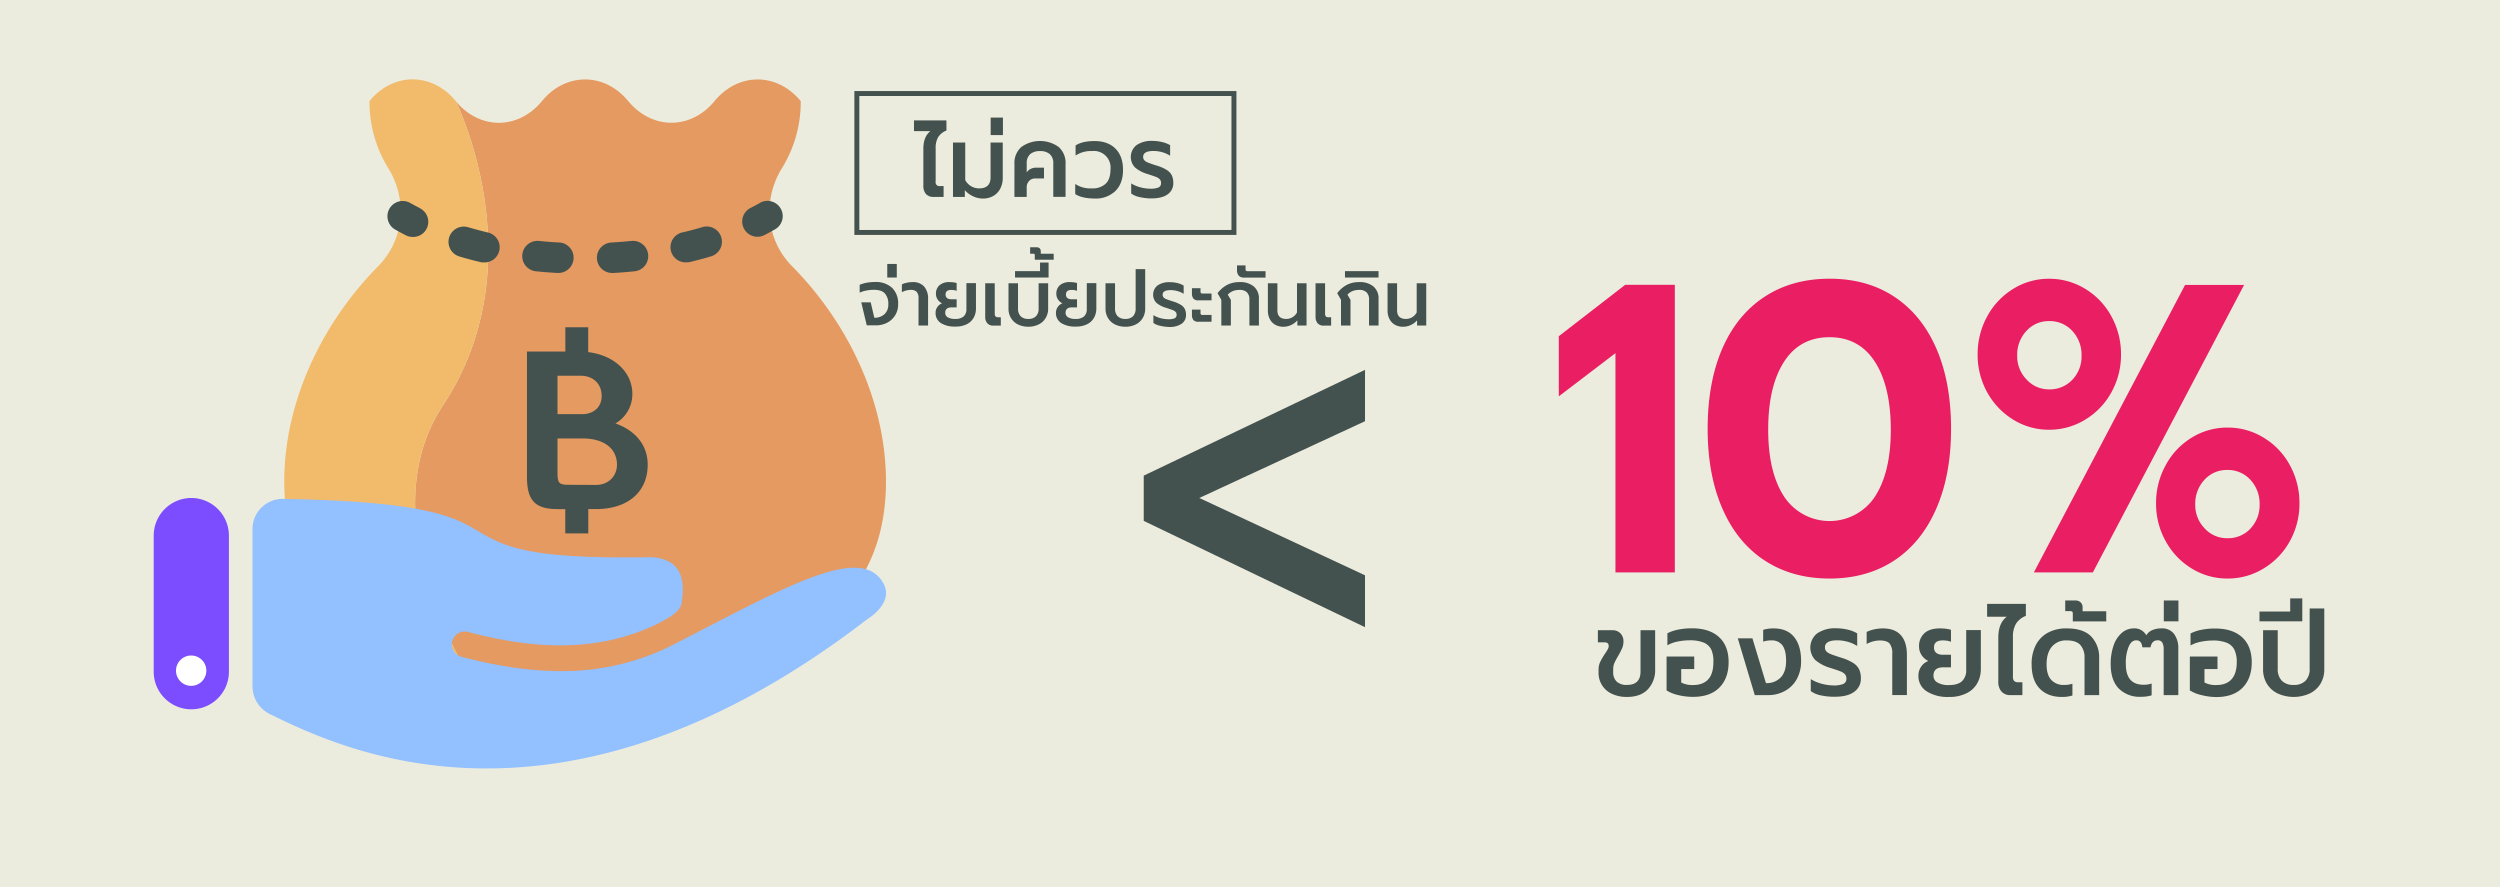
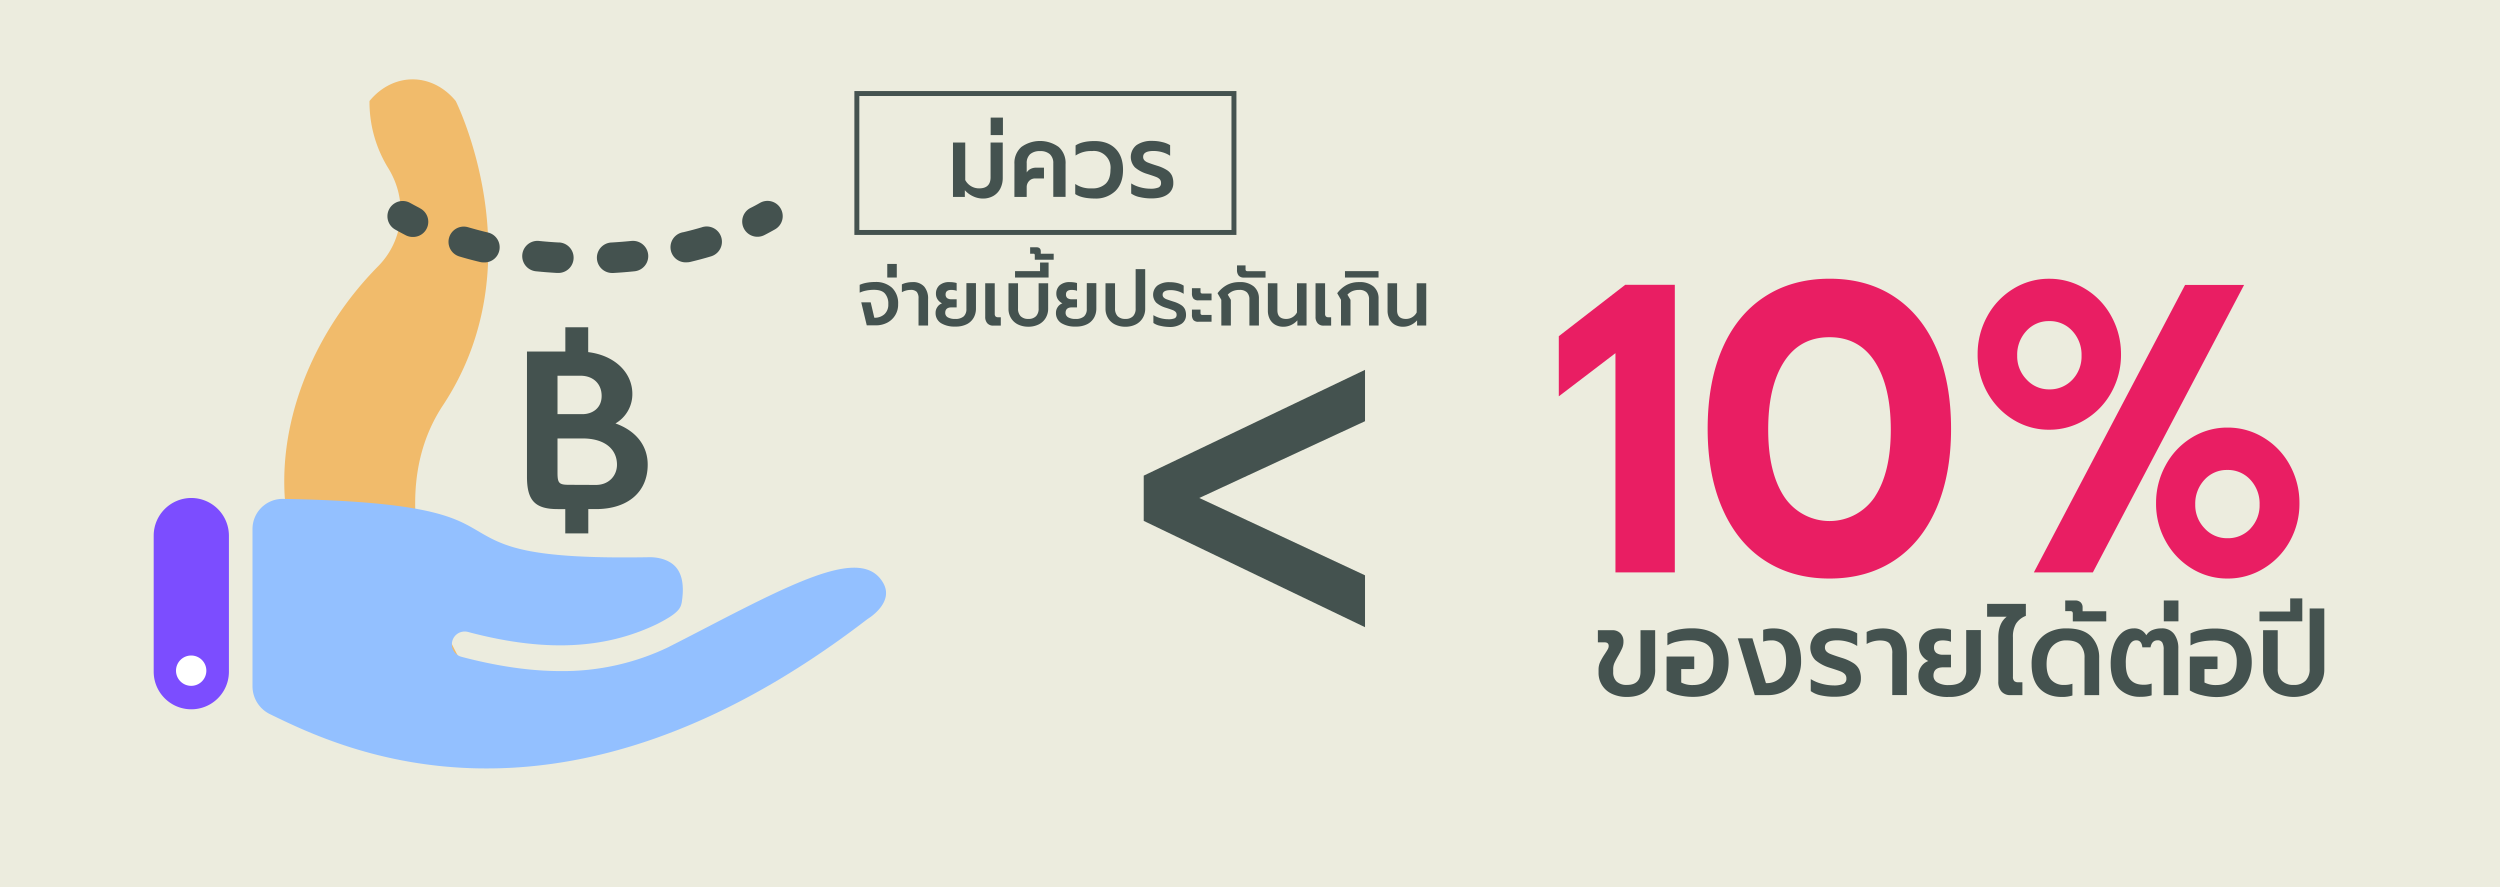
<svg xmlns="http://www.w3.org/2000/svg" viewBox="0 0 989 351">
  <defs>
    <style>.cls-1{fill:#ececde;}.cls-2{fill:#44524f;}.cls-3{fill:#e91e63;}.cls-4{fill:none;stroke:#44524f;stroke-miterlimit:10;stroke-width:1.96px;}.cls-5{fill:#e49a61;}.cls-6{fill:#f1bb6b;}.cls-7{fill:#7c4dff;}.cls-8{fill:#93c0ff;}.cls-9{fill:#fff;}</style>
  </defs>
  <title>S13-4</title>
  <g id="Layer_2" data-name="Layer 2">
    <g id="Layer_1-2" data-name="Layer 1">
      <rect class="cls-1" width="989" height="351" />
      <path class="cls-2" d="M637.68,274.48a9,9,0,0,1-5.29-8.37v-1.2a7.12,7.12,0,0,1,.66-3.08,26,26,0,0,1,1.85-3.16q.76-1.16,1.14-1.83a2.75,2.75,0,0,0,.36-1.29q0-1.44-1.68-1.44h-2.6v-4.8h5.65a4.34,4.34,0,0,1,3.26,1.22,4.46,4.46,0,0,1,1.21,3.29,6.52,6.52,0,0,1-.53,2.64,30.38,30.38,0,0,1-1.52,2.93c-.67,1.15-1.17,2.1-1.51,2.85a6,6,0,0,0-.5,2.43v1.2a5,5,0,0,0,1.37,3.76,5.69,5.69,0,0,0,4.1,1.32q5.34,0,5.34-5.32V249.31h5.79v15.31a11.17,11.17,0,0,1-2.9,8.09q-2.89,3-8.23,3A13.6,13.6,0,0,1,637.68,274.48Z" />
      <path class="cls-2" d="M664,275a14.87,14.87,0,0,1-4.7-1.87V259.72h10.94v4.95h-5.15V270a9.42,9.42,0,0,0,4.65,1c2.68,0,4.7-.76,6.07-2.3s2-3.77,2-6.72A11.37,11.37,0,0,0,677,257a5.82,5.82,0,0,0-3-2.78,14.45,14.45,0,0,0-5.66-.91,23.31,23.31,0,0,0-4.72.5,13.09,13.09,0,0,0-4,1.47v-4.76a16.28,16.28,0,0,1,4.36-1.46,27,27,0,0,1,5.36-.5q6.93,0,10.71,3.48t3.79,9.86q0,6.39-3.63,10.08t-10.42,3.7A24.62,24.62,0,0,1,664,275Z" />
      <path class="cls-2" d="M687.47,252.52h5.79l5.34,17.71a7.57,7.57,0,0,0,5.9-2.28q2.09-2.26,2.08-6.5,0-4.08-1.41-6.1a5.15,5.15,0,0,0-4.52-2,10,10,0,0,0-3.14.48v-4.66a13.54,13.54,0,0,1,4.14-.57q5.34,0,8.1,3.4t2.76,9.46a14.48,14.48,0,0,1-1.76,7.3A11.73,11.73,0,0,1,706,273.4a13.63,13.63,0,0,1-6.56,1.59h-5.25Z" />
      <path class="cls-2" d="M720.51,275.13a10.34,10.34,0,0,1-4.17-1.73v-4.75a15.7,15.7,0,0,0,4.44,1.87,18.14,18.14,0,0,0,4.5.63,9.89,9.89,0,0,0,3.94-.58,2.17,2.17,0,0,0,1.21-2.16,2.36,2.36,0,0,0-.64-1.75,5,5,0,0,0-1.73-1.08c-.73-.29-2.1-.75-4.11-1.39a16,16,0,0,1-5.86-3.12,7.17,7.17,0,0,1,.8-10.52,12.45,12.45,0,0,1,7.39-2,19.74,19.74,0,0,1,4.72.55,12.7,12.7,0,0,1,3.71,1.46v5a13.3,13.3,0,0,0-3.62-1.63,15.25,15.25,0,0,0-4.26-.62c-3.26,0-4.88.93-4.88,2.78a2.24,2.24,0,0,0,.59,1.63,4.53,4.53,0,0,0,1.6,1c.66.27,1.68.63,3.05,1.08l1.51.48a18.32,18.32,0,0,1,4.53,2.06,6.33,6.33,0,0,1,2.28,2.54,8.54,8.54,0,0,1,.66,3.56,6.22,6.22,0,0,1-2.6,5.2q-2.6,2-7.79,2A25.16,25.16,0,0,1,720.51,275.13Z" />
      <path class="cls-2" d="M748.58,258.57a6,6,0,0,0-1.07-4c-.72-.8-2-1.2-3.86-1.2a11.12,11.12,0,0,0-5.2,1.39V250a12.16,12.16,0,0,1,2.9-1,16.06,16.06,0,0,1,3.53-.4c3.13,0,5.5.89,7.09,2.68s2.4,4.36,2.4,7.68v16h-5.79Z" />
      <path class="cls-2" d="M762.21,273.5a7.08,7.08,0,0,1-3.28-6.24,6.08,6.08,0,0,1,1.09-3.55,5.68,5.68,0,0,1,2.83-2.21,6.8,6.8,0,0,1-2.67-2.35,6.13,6.13,0,0,1-1-3.46,6.7,6.7,0,0,1,2.09-5.16c1.4-1.3,3.47-1.94,6.2-1.94a17.88,17.88,0,0,1,2.47.16,11,11,0,0,1,1.87.41v4.75a5.74,5.74,0,0,0-1.53-.43,11.85,11.85,0,0,0-1.67-.14q-3.51,0-3.51,2.73a2.7,2.7,0,0,0,.87,2.21,4.33,4.33,0,0,0,2.78.72h3.06V264h-3.06q-3.87,0-3.87,3.31a3,3,0,0,0,1.61,2.71,8.54,8.54,0,0,0,4.45,1q3.55,0,5.22-1.53a5.85,5.85,0,0,0,1.67-4.51V249.26h5.79v15.55a11.34,11.34,0,0,1-1.26,5.21,9.77,9.77,0,0,1-4.1,4.08,14.81,14.81,0,0,1-7.32,1.61A15.38,15.38,0,0,1,762.21,273.5Z" />
      <path class="cls-2" d="M791.78,273.57a5.79,5.79,0,0,1-1.25-4V252.28q0-5.76,3.33-8.3H786.1v-5.09h15.33v4.75a8.14,8.14,0,0,0-3.9,3.1,10.14,10.14,0,0,0-1.21,5.4v15.55a2.38,2.38,0,0,0,.5,1.73,2.33,2.33,0,0,0,1.64.48h1.6V275h-4.65A4.62,4.62,0,0,1,791.78,273.57Z" />
      <path class="cls-2" d="M806.92,272.42q-3.21-3.29-3.21-9.63a16.21,16.21,0,0,1,1.66-7.6,11.55,11.55,0,0,1,4.79-4.9,15.1,15.1,0,0,1,7.36-1.7q6.71,0,9.81,3.26a11.87,11.87,0,0,1,3.1,8.5V275h-5.79V260.3a7.33,7.33,0,0,0-1.67-5.16c-1.11-1.2-2.92-1.8-5.45-1.8a7.21,7.21,0,0,0-5.77,2.47q-2.12,2.47-2.12,7c0,2.76.61,4.8,1.83,6.15a6.7,6.7,0,0,0,5.24,2,10,10,0,0,0,3.15-.48v4.66a13.63,13.63,0,0,1-4.15.58Q810.14,275.71,806.92,272.42Z" />
      <path class="cls-2" d="M820,242.78a1.22,1.22,0,0,0-.2-.77,1,1,0,0,0-.76-.24H817v-4.22h3.87a3,3,0,0,1,2.28.79,2.74,2.74,0,0,1,.73,1.94v1.54h9.35v4H820Z" />
      <path class="cls-2" d="M838.22,272.42q-3.22-3.29-3.23-9.63a21.73,21.73,0,0,1,1.18-7.53,11.37,11.37,0,0,1,3.29-4.95,7.17,7.17,0,0,1,4.69-1.72,5.27,5.27,0,0,1,4.93,2.73,5,5,0,0,1,2.46-2.09,9.25,9.25,0,0,1,3.51-.64,5.87,5.87,0,0,1,5,2.18,9.27,9.27,0,0,1,1.69,5.83V275h-5.79V257a5.54,5.54,0,0,0-.55-2.8,2,2,0,0,0-1.87-.89c-1.52,0-2.45.93-2.78,2.78h-3.24c-.18-1.85-1-2.78-2.37-2.78s-2.26.81-3,2.42a16.71,16.71,0,0,0-1.16,7q0,8.16,7.06,8.16a10,10,0,0,0,3.15-.48v4.66a13.63,13.63,0,0,1-4.15.58A11.75,11.75,0,0,1,838.22,272.42Z" />
      <path class="cls-2" d="M856,237.55h5.79v8.25H856Z" />
      <path class="cls-2" d="M871,275a14.87,14.87,0,0,1-4.7-1.87V259.72h10.94v4.95h-5.15V270a9.42,9.42,0,0,0,4.65,1c2.68,0,4.7-.76,6.07-2.3s2.05-3.77,2.05-6.72a11.37,11.37,0,0,0-.91-4.9,5.82,5.82,0,0,0-3-2.78,14.45,14.45,0,0,0-5.66-.91,23.31,23.31,0,0,0-4.72.5,13.09,13.09,0,0,0-4,1.47v-4.76a16.28,16.28,0,0,1,4.36-1.46,27,27,0,0,1,5.35-.5q6.94,0,10.72,3.48t3.79,9.86q0,6.39-3.63,10.08t-10.42,3.7A24.62,24.62,0,0,1,871,275Z" />
      <path class="cls-2" d="M901,274.31a10,10,0,0,1-4.24-3.86,10.75,10.75,0,0,1-1.49-5.64v-15.5h5.8v15.26a6.56,6.56,0,0,0,1.59,4.7,6.26,6.26,0,0,0,4.74,1.68,6.18,6.18,0,0,0,4.7-1.68,6.52,6.52,0,0,0,1.6-4.7V240.71h5.79v24.1a10.84,10.84,0,0,1-1.48,5.64,10.13,10.13,0,0,1-4.22,3.86,15.31,15.31,0,0,1-12.79,0Z" />
      <path class="cls-2" d="M893.85,241.91H906v-5.18h4.79v9.07H893.85Z" />
      <path class="cls-3" d="M639.07,139.71l-22.41,17.08V133l26.27-20.33h19.63V226.43H639.07Z" />
      <path class="cls-3" d="M698.19,221.79q-10.89-7.08-16.77-20.5t-5.87-31.64q0-18.39,5.79-31.73t16.7-20.5q10.89-7.15,25.73-7.16t25.66,7.16q10.82,7.17,16.61,20.5t5.8,31.73q0,18.22-5.88,31.64t-16.69,20.5q-10.82,7.08-25.5,7.08T698.19,221.79Zm43.51-25.3Q748,186.89,748,170q0-17.08-6.26-26.84t-18-9.76q-11.74,0-18,9.76T699.5,170q0,16.92,6.34,26.52a21.54,21.54,0,0,0,35.86,0Z" />
      <path class="cls-3" d="M796.41,166a29,29,0,0,1-10.28-10.82,30.44,30.44,0,0,1-3.78-15,30.88,30.88,0,0,1,3.78-15,28.76,28.76,0,0,1,10.28-10.9,26.65,26.65,0,0,1,14.22-4,27.05,27.05,0,0,1,14.3,4,28.48,28.48,0,0,1,10.35,10.9,30.78,30.78,0,0,1,3.79,15,30.34,30.34,0,0,1-3.79,15A28.69,28.69,0,0,1,824.93,166a27,27,0,0,1-14.3,4A26.64,26.64,0,0,1,796.41,166Zm23.42-15.78a13.29,13.29,0,0,0,3.63-9.52,13.77,13.77,0,0,0-3.63-9.76,12,12,0,0,0-9.2-3.91,11.81,11.81,0,0,0-9,3.91,13.77,13.77,0,0,0-3.63,9.76,13.15,13.15,0,0,0,3.71,9.43,11.89,11.89,0,0,0,9,3.91A12.15,12.15,0,0,0,819.83,150.21Zm44.59-37.5h23.34L827.94,226.43H804.6ZM867,224.88a28.8,28.8,0,0,1-10.27-10.82,30.27,30.27,0,0,1-3.79-15,30.75,30.75,0,0,1,3.79-15A28.66,28.66,0,0,1,867,173.15a26.65,26.65,0,0,1,14.22-4,27,27,0,0,1,14.3,4,28.51,28.51,0,0,1,10.36,10.9,30.85,30.85,0,0,1,3.78,15,30.37,30.37,0,0,1-3.78,15,28.65,28.65,0,0,1-10.36,10.82,27,27,0,0,1-14.3,4A26.65,26.65,0,0,1,867,224.88Zm23.27-15.78a13.29,13.29,0,0,0,3.63-9.52,13.8,13.8,0,0,0-3.63-9.76,12,12,0,0,0-9.2-3.9,11.84,11.84,0,0,0-9,3.9,13.8,13.8,0,0,0-3.63,9.76,13.18,13.18,0,0,0,3.71,9.44,11.91,11.91,0,0,0,9,3.9A12.15,12.15,0,0,0,890.31,209.1Z" />
      <path class="cls-2" d="M452.46,206.07V188.16L540,146.31v20.32L474.44,197,540,227.6v20.52Z" />
      <path class="cls-2" d="M340.71,119.6h3.74l1.43,6.1a5.73,5.73,0,0,0,4-1.39,5.09,5.09,0,0,0,1.53-4,6,6,0,0,0-1.34-4.2c-.89-1-2.36-1.46-4.42-1.46a15.9,15.9,0,0,0-3,.31,10.42,10.42,0,0,0-2.56.82v-3.1a12.12,12.12,0,0,1,2.77-.83,18.73,18.73,0,0,1,3.29-.29,9.43,9.43,0,0,1,6.73,2.28,8.44,8.44,0,0,1,2.42,6.47,8,8,0,0,1-4.42,7.4,9.73,9.73,0,0,1-4.49,1h-3.5Z" />
      <path class="cls-2" d="M351,104.4h3.77v5.38H351Z" />
      <path class="cls-2" d="M363.37,118.1a3.93,3.93,0,0,0-.7-2.63,3.26,3.26,0,0,0-2.51-.78,7.18,7.18,0,0,0-3.38.91v-3.1a7.86,7.86,0,0,1,1.88-.64,10.91,10.91,0,0,1,2.31-.26,5.86,5.86,0,0,1,4.62,1.75,7.25,7.25,0,0,1,1.56,5v10.44h-3.78Z" />
      <path class="cls-2" d="M372.25,127.83a4.63,4.63,0,0,1-2.13-4.07,3.92,3.92,0,0,1,.71-2.31,3.71,3.71,0,0,1,1.84-1.44,4.58,4.58,0,0,1-1.74-1.53,4,4,0,0,1-.67-2.26,4.39,4.39,0,0,1,1.37-3.36,5.77,5.77,0,0,1,4-1.26,10.53,10.53,0,0,1,1.61.11,6.66,6.66,0,0,1,1.21.26v3.1a3.25,3.25,0,0,0-1-.28,6.48,6.48,0,0,0-1.09-.1c-1.52,0-2.28.6-2.28,1.78a1.75,1.75,0,0,0,.56,1.44,2.78,2.78,0,0,0,1.81.47h2v3.22h-2q-2.52,0-2.52,2.16a2,2,0,0,0,1,1.77,5.57,5.57,0,0,0,2.9.64,4.93,4.93,0,0,0,3.4-1,3.82,3.82,0,0,0,1.08-2.94V112h3.78v10.14a7.34,7.34,0,0,1-.82,3.39,6.45,6.45,0,0,1-2.67,2.66,9.63,9.63,0,0,1-4.77,1A10.1,10.1,0,0,1,372.25,127.83Z" />
      <path class="cls-2" d="M390.57,127.87a3.72,3.72,0,0,1-.82-2.58V112.07h3.77v12a1.54,1.54,0,0,0,.33,1.13,1.52,1.52,0,0,0,1.07.31h1v3.31h-3A3,3,0,0,1,390.57,127.87Z" />
      <path class="cls-2" d="M402.72,128.36a6.62,6.62,0,0,1-2.76-2.52,6.94,6.94,0,0,1-1-3.67v-10.1h3.77V122a4.28,4.28,0,0,0,1,3.06,4.09,4.09,0,0,0,3.09,1.1,4,4,0,0,0,3.06-1.1,4.24,4.24,0,0,0,1-3.06v-9.94h3.77v10.1a7,7,0,0,1-1,3.67,6.66,6.66,0,0,1-2.75,2.52,9.11,9.11,0,0,1-4.16.9A9.21,9.21,0,0,1,402.72,128.36Z" />
      <path class="cls-2" d="M401.55,107.25h9.89v-3.38h3.38v5.91H401.55Z" />
      <path class="cls-2" d="M409.36,101a.78.78,0,0,0-.12-.49.64.64,0,0,0-.48-.14h-1.24V97.81h2.4c1.21,0,1.81.55,1.81,1.65v.91h5.11v2.38h-7.48Z" />
      <path class="cls-2" d="M419.87,127.83a4.63,4.63,0,0,1-2.13-4.07,3.92,3.92,0,0,1,.71-2.31,3.71,3.71,0,0,1,1.84-1.44,4.58,4.58,0,0,1-1.74-1.53,4,4,0,0,1-.67-2.26,4.39,4.39,0,0,1,1.37-3.36,5.77,5.77,0,0,1,4-1.26,10.53,10.53,0,0,1,1.61.11,6.66,6.66,0,0,1,1.21.26v3.1a3.25,3.25,0,0,0-1-.28,6.48,6.48,0,0,0-1.09-.1c-1.52,0-2.28.6-2.28,1.78a1.75,1.75,0,0,0,.56,1.44,2.78,2.78,0,0,0,1.81.47h2v3.22h-2q-2.52,0-2.52,2.16a2,2,0,0,0,1,1.77,5.54,5.54,0,0,0,2.9.64,4.93,4.93,0,0,0,3.4-1,3.82,3.82,0,0,0,1.08-2.94V112h3.78v10.14a7.47,7.47,0,0,1-.82,3.39,6.45,6.45,0,0,1-2.67,2.66,9.63,9.63,0,0,1-4.77,1A10.1,10.1,0,0,1,419.87,127.83Z" />
      <path class="cls-2" d="M441.1,128.36a6.62,6.62,0,0,1-2.76-2.52,6.94,6.94,0,0,1-1-3.67v-10.1h3.77V122a4.28,4.28,0,0,0,1,3.06,4.09,4.09,0,0,0,3.09,1.1,4,4,0,0,0,3.06-1.1,4.24,4.24,0,0,0,1-3.06V106.47h3.78v15.7a7,7,0,0,1-1,3.67,6.66,6.66,0,0,1-2.75,2.52,9.11,9.11,0,0,1-4.16.9A9.21,9.21,0,0,1,441.1,128.36Z" />
      <path class="cls-2" d="M459,128.89a6.86,6.86,0,0,1-2.72-1.13v-3.09a10.41,10.41,0,0,0,2.9,1.22,11.93,11.93,0,0,0,2.93.4,6.44,6.44,0,0,0,2.57-.37,1.42,1.42,0,0,0,.78-1.41,1.53,1.53,0,0,0-.41-1.14,3.21,3.21,0,0,0-1.13-.7c-.48-.19-1.37-.49-2.67-.91a10.19,10.19,0,0,1-3.82-2,4.66,4.66,0,0,1,.52-6.85,8,8,0,0,1,4.81-1.28,12.93,12.93,0,0,1,3.08.36,8.25,8.25,0,0,1,2.42,1v3.25a8.56,8.56,0,0,0-2.36-1.06,9.9,9.9,0,0,0-2.78-.41c-2.12,0-3.18.61-3.18,1.82a1.51,1.51,0,0,0,.38,1.06,3.06,3.06,0,0,0,1,.67c.44.18,1.1.41,2,.7l1,.32a11.76,11.76,0,0,1,2.95,1.34,4.16,4.16,0,0,1,1.49,1.66,5.64,5.64,0,0,1,.43,2.31,4.09,4.09,0,0,1-1.7,3.4,8.32,8.32,0,0,1-5.08,1.29A16.28,16.28,0,0,1,459,128.89Z" />
      <path class="cls-2" d="M472.11,118.13a3.3,3.3,0,0,1-.58-2.13v-2h3.39v1.29a.87.87,0,0,0,.19.65.93.93,0,0,0,.67.19h3.51v2.69h-5.17A2.52,2.52,0,0,1,472.11,118.13Zm0,8.48a3.3,3.3,0,0,1-.58-2.13v-2h3.39v1.28a.91.91,0,0,0,.19.66,1,1,0,0,0,.67.18h3.51v2.69h-5.17A2.55,2.55,0,0,1,472.11,126.61Z" />
      <path class="cls-2" d="M483.15,118.6l-1.49-2.6a11.5,11.5,0,0,1,3.76-3.28,10.38,10.38,0,0,1,4.92-1.12,8.32,8.32,0,0,1,5.69,1.75,6.14,6.14,0,0,1,2,4.84v10.6h-3.77V118.51a3.83,3.83,0,0,0-1-2.88,4,4,0,0,0-2.91-.94,7,7,0,0,0-2.57.44,5.8,5.8,0,0,0-2.07,1.44l1.22,2.06v10.16h-3.77Z" />
      <path class="cls-2" d="M490,109a3.38,3.38,0,0,1-.64-2.25V105h3.38v1.44a.94.94,0,0,0,.18.67,1,1,0,0,0,.66.17h7.07v2.53H492A2.51,2.51,0,0,1,490,109Z" />
      <path class="cls-2" d="M504.42,128.44a5.53,5.53,0,0,1-2.13-2.29,7.19,7.19,0,0,1-.72-3.23V112.07h3.77v10.66q0,3.43,3.47,3.44a4.77,4.77,0,0,0,4.28-2.57V112.07h3.78v16.72h-3.63v-2.06a7.41,7.41,0,0,1-2.57,1.89,7.06,7.06,0,0,1-2.92.64A6.42,6.42,0,0,1,504.42,128.44Z" />
      <path class="cls-2" d="M521.25,127.87a3.72,3.72,0,0,1-.82-2.58V112.07h3.77v12a1.54,1.54,0,0,0,.33,1.13,1.5,1.5,0,0,0,1.07.31h1v3.31h-3A3,3,0,0,1,521.25,127.87Z" />
      <path class="cls-2" d="M530.5,118.6,529,116a11.47,11.47,0,0,1,3.75-3.28,10.38,10.38,0,0,1,4.92-1.12,8.3,8.3,0,0,1,5.69,1.75,6.11,6.11,0,0,1,2,4.84v10.6h-3.77V118.51a3.83,3.83,0,0,0-1-2.88,4,4,0,0,0-2.91-.94,7,7,0,0,0-2.57.44,5.69,5.69,0,0,0-2.06,1.44l1.21,2.06v10.16H530.5Z" />
      <path class="cls-2" d="M532.07,107.25h13.28v2.53H532.07Z" />
      <path class="cls-2" d="M551.77,128.44a5.45,5.45,0,0,1-2.12-2.29,7.07,7.07,0,0,1-.73-3.23V112.07h3.77v10.66q0,3.43,3.48,3.44a4.76,4.76,0,0,0,4.27-2.57V112.07h3.78v16.72h-3.63v-2.06a7.41,7.41,0,0,1-2.57,1.89,7.06,7.06,0,0,1-2.92.64A6.42,6.42,0,0,1,551.77,128.44Z" />
-       <path class="cls-2" d="M366.28,76.72a4.84,4.84,0,0,1-1-3.32V58.87q0-4.83,2.79-7h-6.5V47.64h12.84v4a6.84,6.84,0,0,0-3.26,2.59,8.54,8.54,0,0,0-1,4.53v13a1.53,1.53,0,0,0,1.8,1.85h1.34V77.9h-3.9A3.84,3.84,0,0,1,366.28,76.72Z" />
      <path class="cls-2" d="M385,77.68a9.81,9.81,0,0,1-3.31-2.43V77.9H377V56.38h4.85V71.22a6.15,6.15,0,0,0,5.51,3.3q4.52,0,4.51-4.42V56.38h4.82v14a9.19,9.19,0,0,1-.94,4.16,7,7,0,0,1-2.73,2.94,8.26,8.26,0,0,1-4.28,1.07A9.2,9.2,0,0,1,385,77.68Z" />
      <path class="cls-2" d="M391.91,46.52h4.85v6.92h-4.85Z" />
      <path class="cls-2" d="M401.31,64.87a8.39,8.39,0,0,1,2.74-6.72,12.65,12.65,0,0,1,14.77,0,8.45,8.45,0,0,1,2.72,6.72v13h-4.86V64.66A4.71,4.71,0,0,0,415.32,61a5.56,5.56,0,0,0-3.88-1.22,5.76,5.76,0,0,0-3.9,1.2,4.7,4.7,0,0,0-1.37,3.7v3.55a3.62,3.62,0,0,1,1.47-1.37,4.73,4.73,0,0,1,2.27-.53H413v4.27h-3.44a3.19,3.19,0,0,0-2.45,1,3.52,3.52,0,0,0-.95,2.47V77.9h-4.86Z" />
      <path class="cls-2" d="M425.36,76.78v-4A10.84,10.84,0,0,0,432,74.52a7.47,7.47,0,0,0,5.39-1.83q1.9-1.83,1.91-5.53a6.59,6.59,0,0,0-7.3-7.4,11,11,0,0,0-6.5,1.77v-4q2.64-1.72,7.49-1.73,5.28,0,8.28,3t3,8.39q0,5.36-3,8.35a11.19,11.19,0,0,1-8.26,3C429.63,78.51,427.09,77.93,425.36,76.78Z" />
      <path class="cls-2" d="M451,78a8.81,8.81,0,0,1-3.5-1.44v-4a13.21,13.21,0,0,0,3.73,1.57,15.2,15.2,0,0,0,3.77.52,8.26,8.26,0,0,0,3.3-.48,1.8,1.8,0,0,0,1-1.81,2,2,0,0,0-.53-1.47,4.18,4.18,0,0,0-1.45-.9c-.61-.24-1.76-.63-3.44-1.17a13.15,13.15,0,0,1-4.92-2.62,6,6,0,0,1,.67-8.81,10.43,10.43,0,0,1,6.2-1.65,16.5,16.5,0,0,1,3.95.47,10.52,10.52,0,0,1,3.12,1.22v4.19a10.93,10.93,0,0,0-3-1.37,12.59,12.59,0,0,0-3.57-.52c-2.73,0-4.1.77-4.1,2.33a1.92,1.92,0,0,0,.5,1.37,3.65,3.65,0,0,0,1.34.86c.56.23,1.41.53,2.56.91l1.26.4a15.63,15.63,0,0,1,3.81,1.73,5.38,5.38,0,0,1,1.91,2.13,7.15,7.15,0,0,1,.55,3,5.24,5.24,0,0,1-2.18,4.37q-2.17,1.66-6.53,1.67A20.36,20.36,0,0,1,451,78Z" />
      <rect class="cls-4" x="338.97" y="37" width="149.18" height="54.96" />
-       <path class="cls-5" d="M313.35,105.32C303,94.88,301.64,79,309.34,66.53A49.83,49.83,0,0,0,316.77,40c-9.43-11.42-24.69-11.42-34.11,0S258,51.39,248.54,40c-4.72-5.71-10.89-8.57-17.07-8.57S219.12,34.25,214.4,40c-9.42,11.43-24.68,11.43-34.11,0,0,0,32.13,64.2-5.07,120.4-29.27,44.24,9.17,104.74,9.27,104.9a241.83,241.83,0,0,0,47,4.16h0c65.73,0,119-19.84,119-79C350.5,159.82,336.22,128.46,313.35,105.32Z" />
      <path class="cls-6" d="M175.22,160.36c37.2-56.2,5.07-120.4,5.07-120.4-9.43-11.42-24.69-11.42-34.12,0a49.83,49.83,0,0,0,7.43,26.57c7.7,12.48,6.31,28.35-4,38.79-22.88,23.14-37.15,54.5-37.15,85.11,0,44.14,29.67,66.38,72,74.83C184.39,265.1,146,204.6,175.22,160.36Z" />
      <path class="cls-2" d="M308.86,82.54a6,6,0,0,0-8.23-2.27c-1.22.7-2.47,1.38-3.74,2A6,6,0,1,0,302.4,93c1.43-.73,2.82-1.49,4.2-2.27A6,6,0,0,0,308.86,82.54Z" />
      <path class="cls-2" d="M192.7,91.9c-2.56-.61-5-1.28-7.5-2a6,6,0,0,0-3.47,11.56q4,1.2,8.18,2.19a6.14,6.14,0,0,0,1.4.16,6,6,0,0,0,1.39-11.9Z" />
      <path class="cls-2" d="M221.05,95.93c-2.64-.14-5.24-.35-7.81-.61a6,6,0,1,0-1.23,12q4.13.42,8.37.66h.34a6,6,0,0,0,.33-12.07Z" />
      <path class="cls-2" d="M249.8,95.31q-3.86.39-7.81.62a6,6,0,0,0,.35,12.06h.35q4.22-.24,8.34-.67a6,6,0,1,0-1.23-12Z" />
      <path class="cls-2" d="M277.83,89.86q-3.68,1.1-7.5,2a6,6,0,0,0,1.4,11.91,5.72,5.72,0,0,0,1.41-.17c2.77-.66,5.5-1.39,8.16-2.19a6,6,0,0,0-3.47-11.56Z" />
      <path class="cls-2" d="M166.05,82.31c-1.28-.66-2.52-1.33-3.74-2a6,6,0,1,0-6,10.49q2.07,1.17,4.22,2.28a6,6,0,0,0,2.74.66,6,6,0,0,0,2.75-11.41Z" />
      <path class="cls-7" d="M75.68,197A14.92,14.92,0,0,0,60.8,211.84v53.88a14.88,14.88,0,0,0,29.76,0V211.84A14.93,14.93,0,0,0,75.68,197Z" />
      <path class="cls-8" d="M280.55,247.7c-5.14,2.66-10.46,5.43-15.94,8.2h0l-.06.05a96.43,96.43,0,0,1-42.78,9.53c-12,0-25-1.9-39.23-5.65a5.08,5.08,0,0,1,2.6-9.83c30.1,8,53.9,6.95,74.87-3.16h0c9.26-4.75,9.48-6.5,9.89-10,.7-5.74-.22-10-2.71-12.69-3.72-4-10.19-3.71-10.27-3.72-48.76.85-57.67-4.38-67.95-10.41-9.29-5.46-19.84-11.64-77-12.66h-.22a11.91,11.91,0,0,0-11.86,11.89V271.4a12.28,12.28,0,0,0,6.93,11.13c28.36,13.82,114.7,55.91,236.28-37.57.14-.1.28-.2.43-.29,1-.64,10-6.57,5.95-13.9C341.74,216.84,318.25,228.14,280.55,247.7Z" />
      <path class="cls-9" d="M81.63,265.26a6,6,0,1,1-5.95-5.94A6,6,0,0,1,81.63,265.26Z" />
      <path class="cls-2" d="M232.69,129.47v9.83c10.48,1.28,17.47,8.07,17.47,16.54a13.39,13.39,0,0,1-6.68,11.67c8.05,2.88,12.75,8.72,12.75,16.31,0,10.79-7.82,17.58-20.5,17.58h-3V211h-9.11V201.4h-3c-9,0-12.15-3.43-12.15-12.79V139.06h15.18v-9.59Zm-2.27,34.37c3.87,0,7.59-2.32,7.59-7.2s-3.42-8-8.35-8h-9.11v15.19Zm5.31,28c5.24,0,8.35-3.75,8.35-8,0-6-4.63-10.39-13.66-10.39h-9.87V187c0,4.15.6,4.79,4.55,4.79Z" />
    </g>
  </g>
</svg>